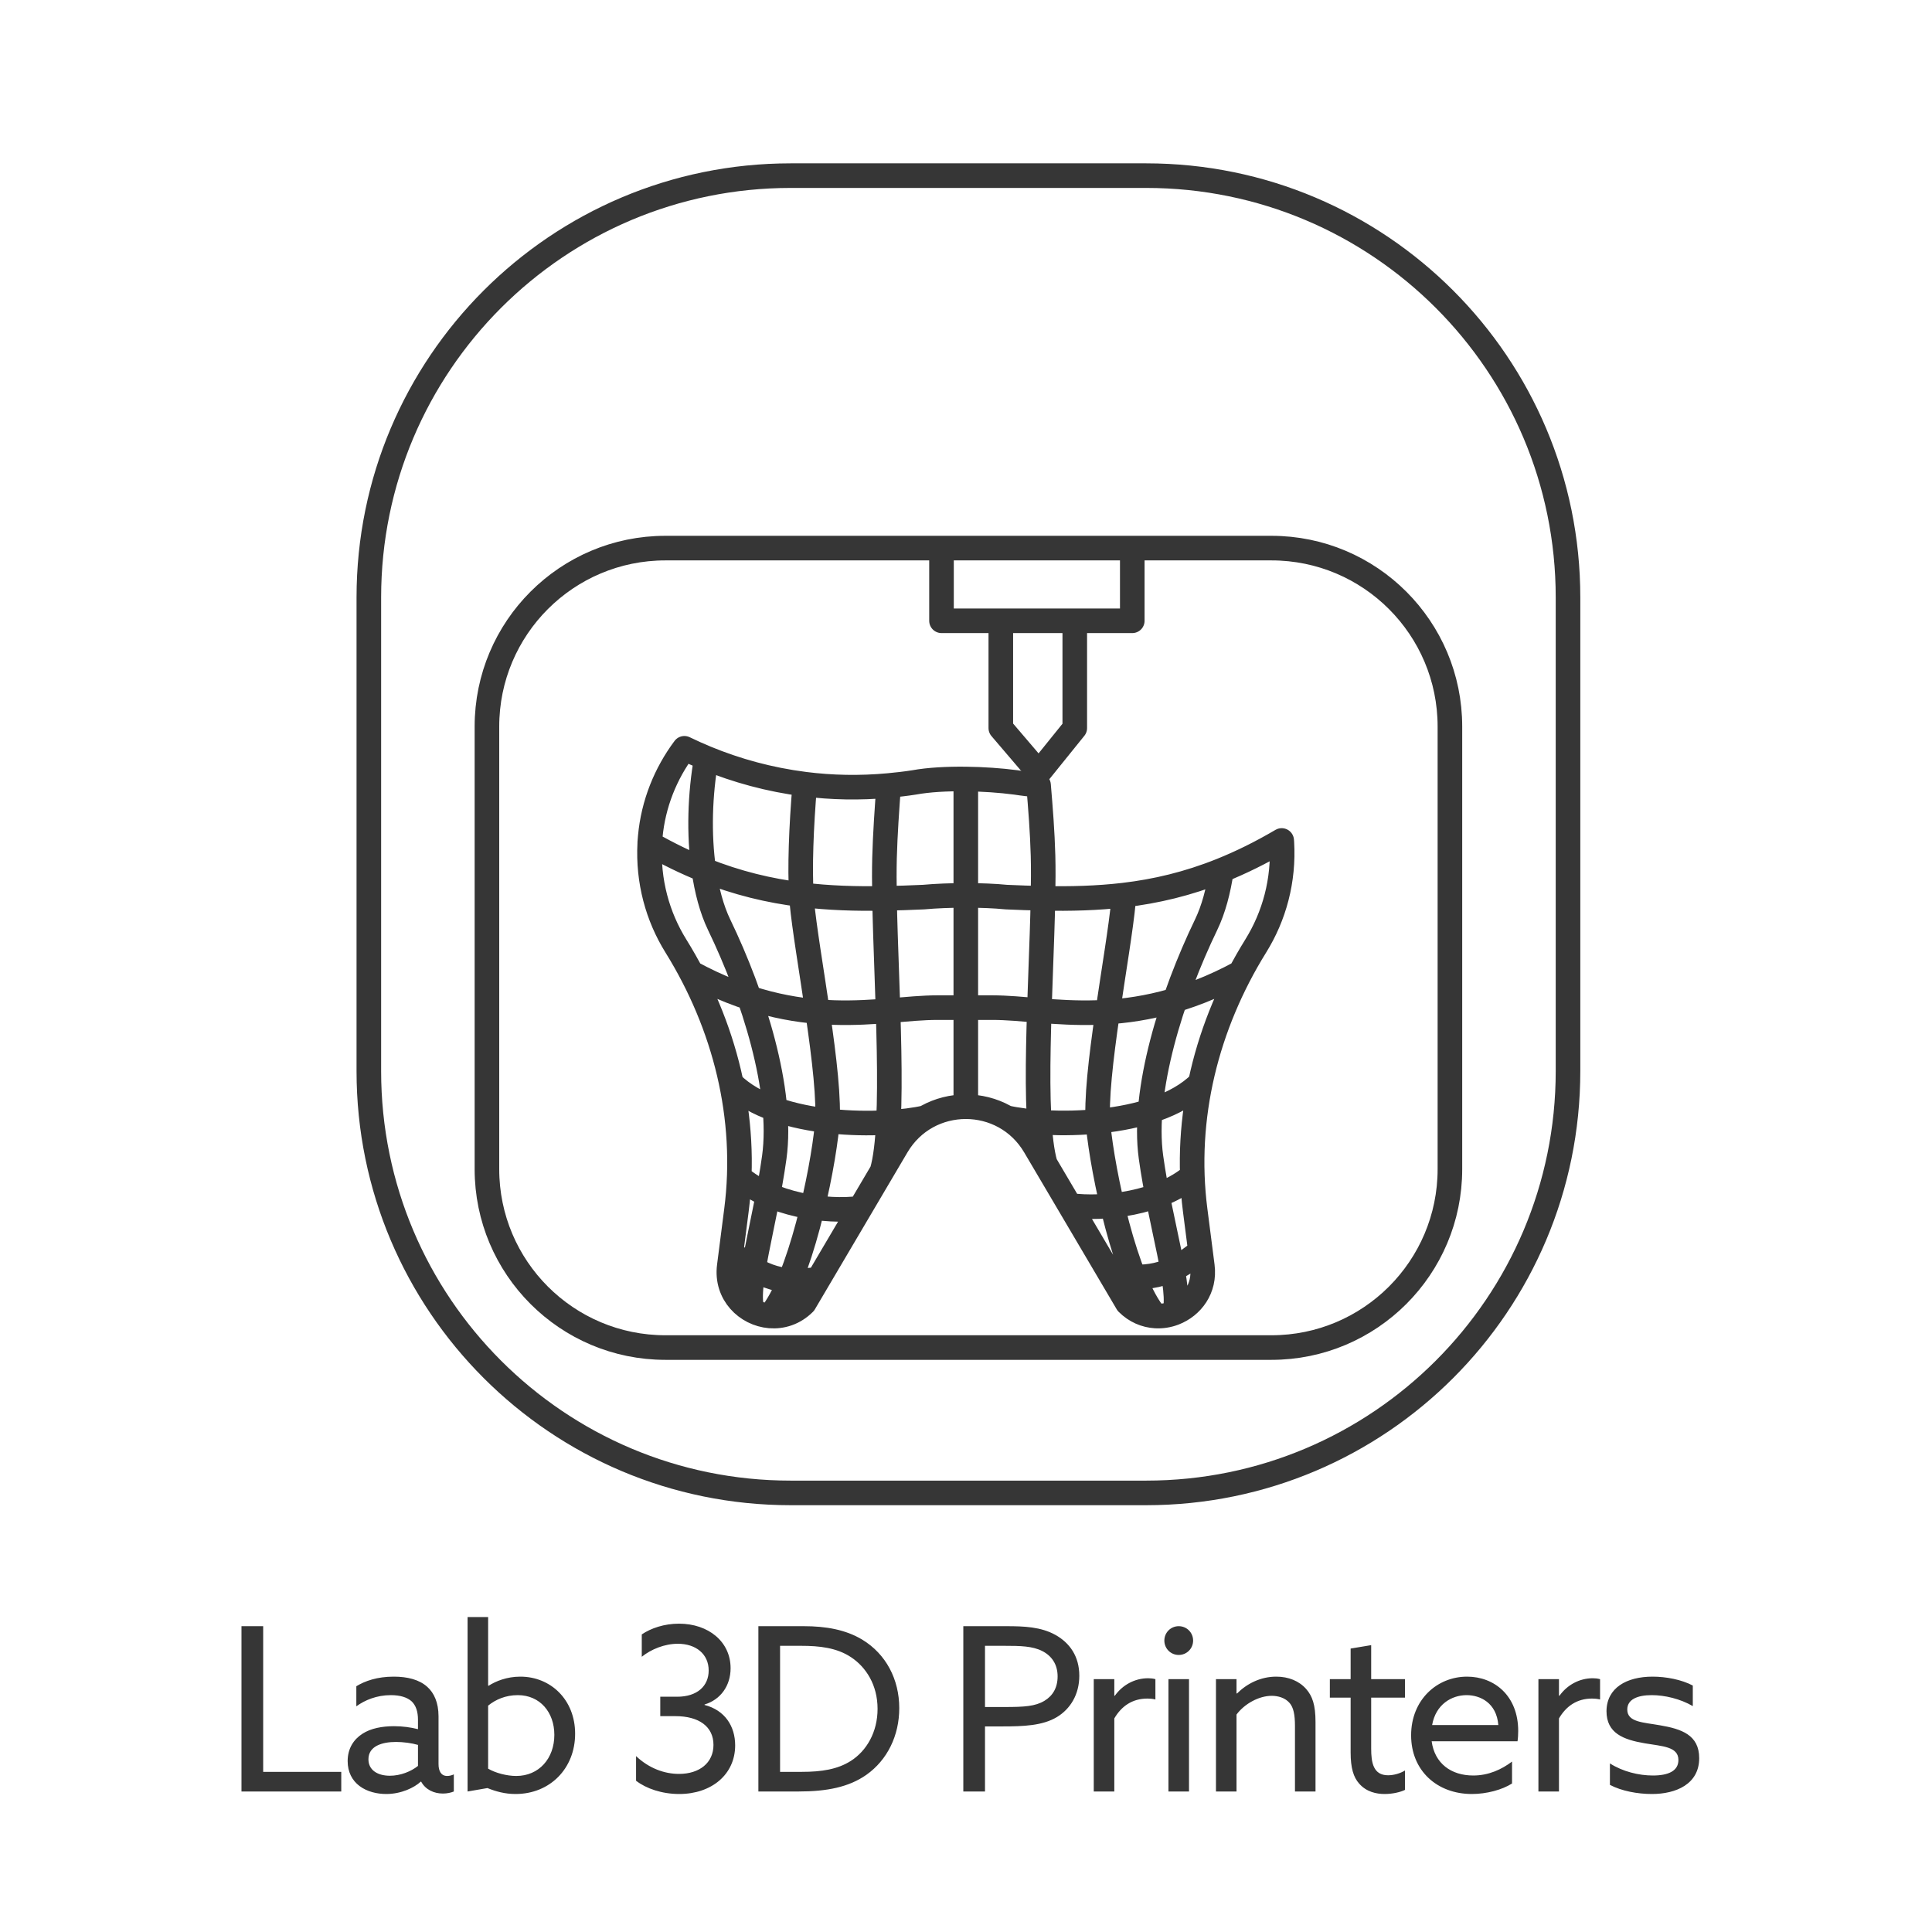
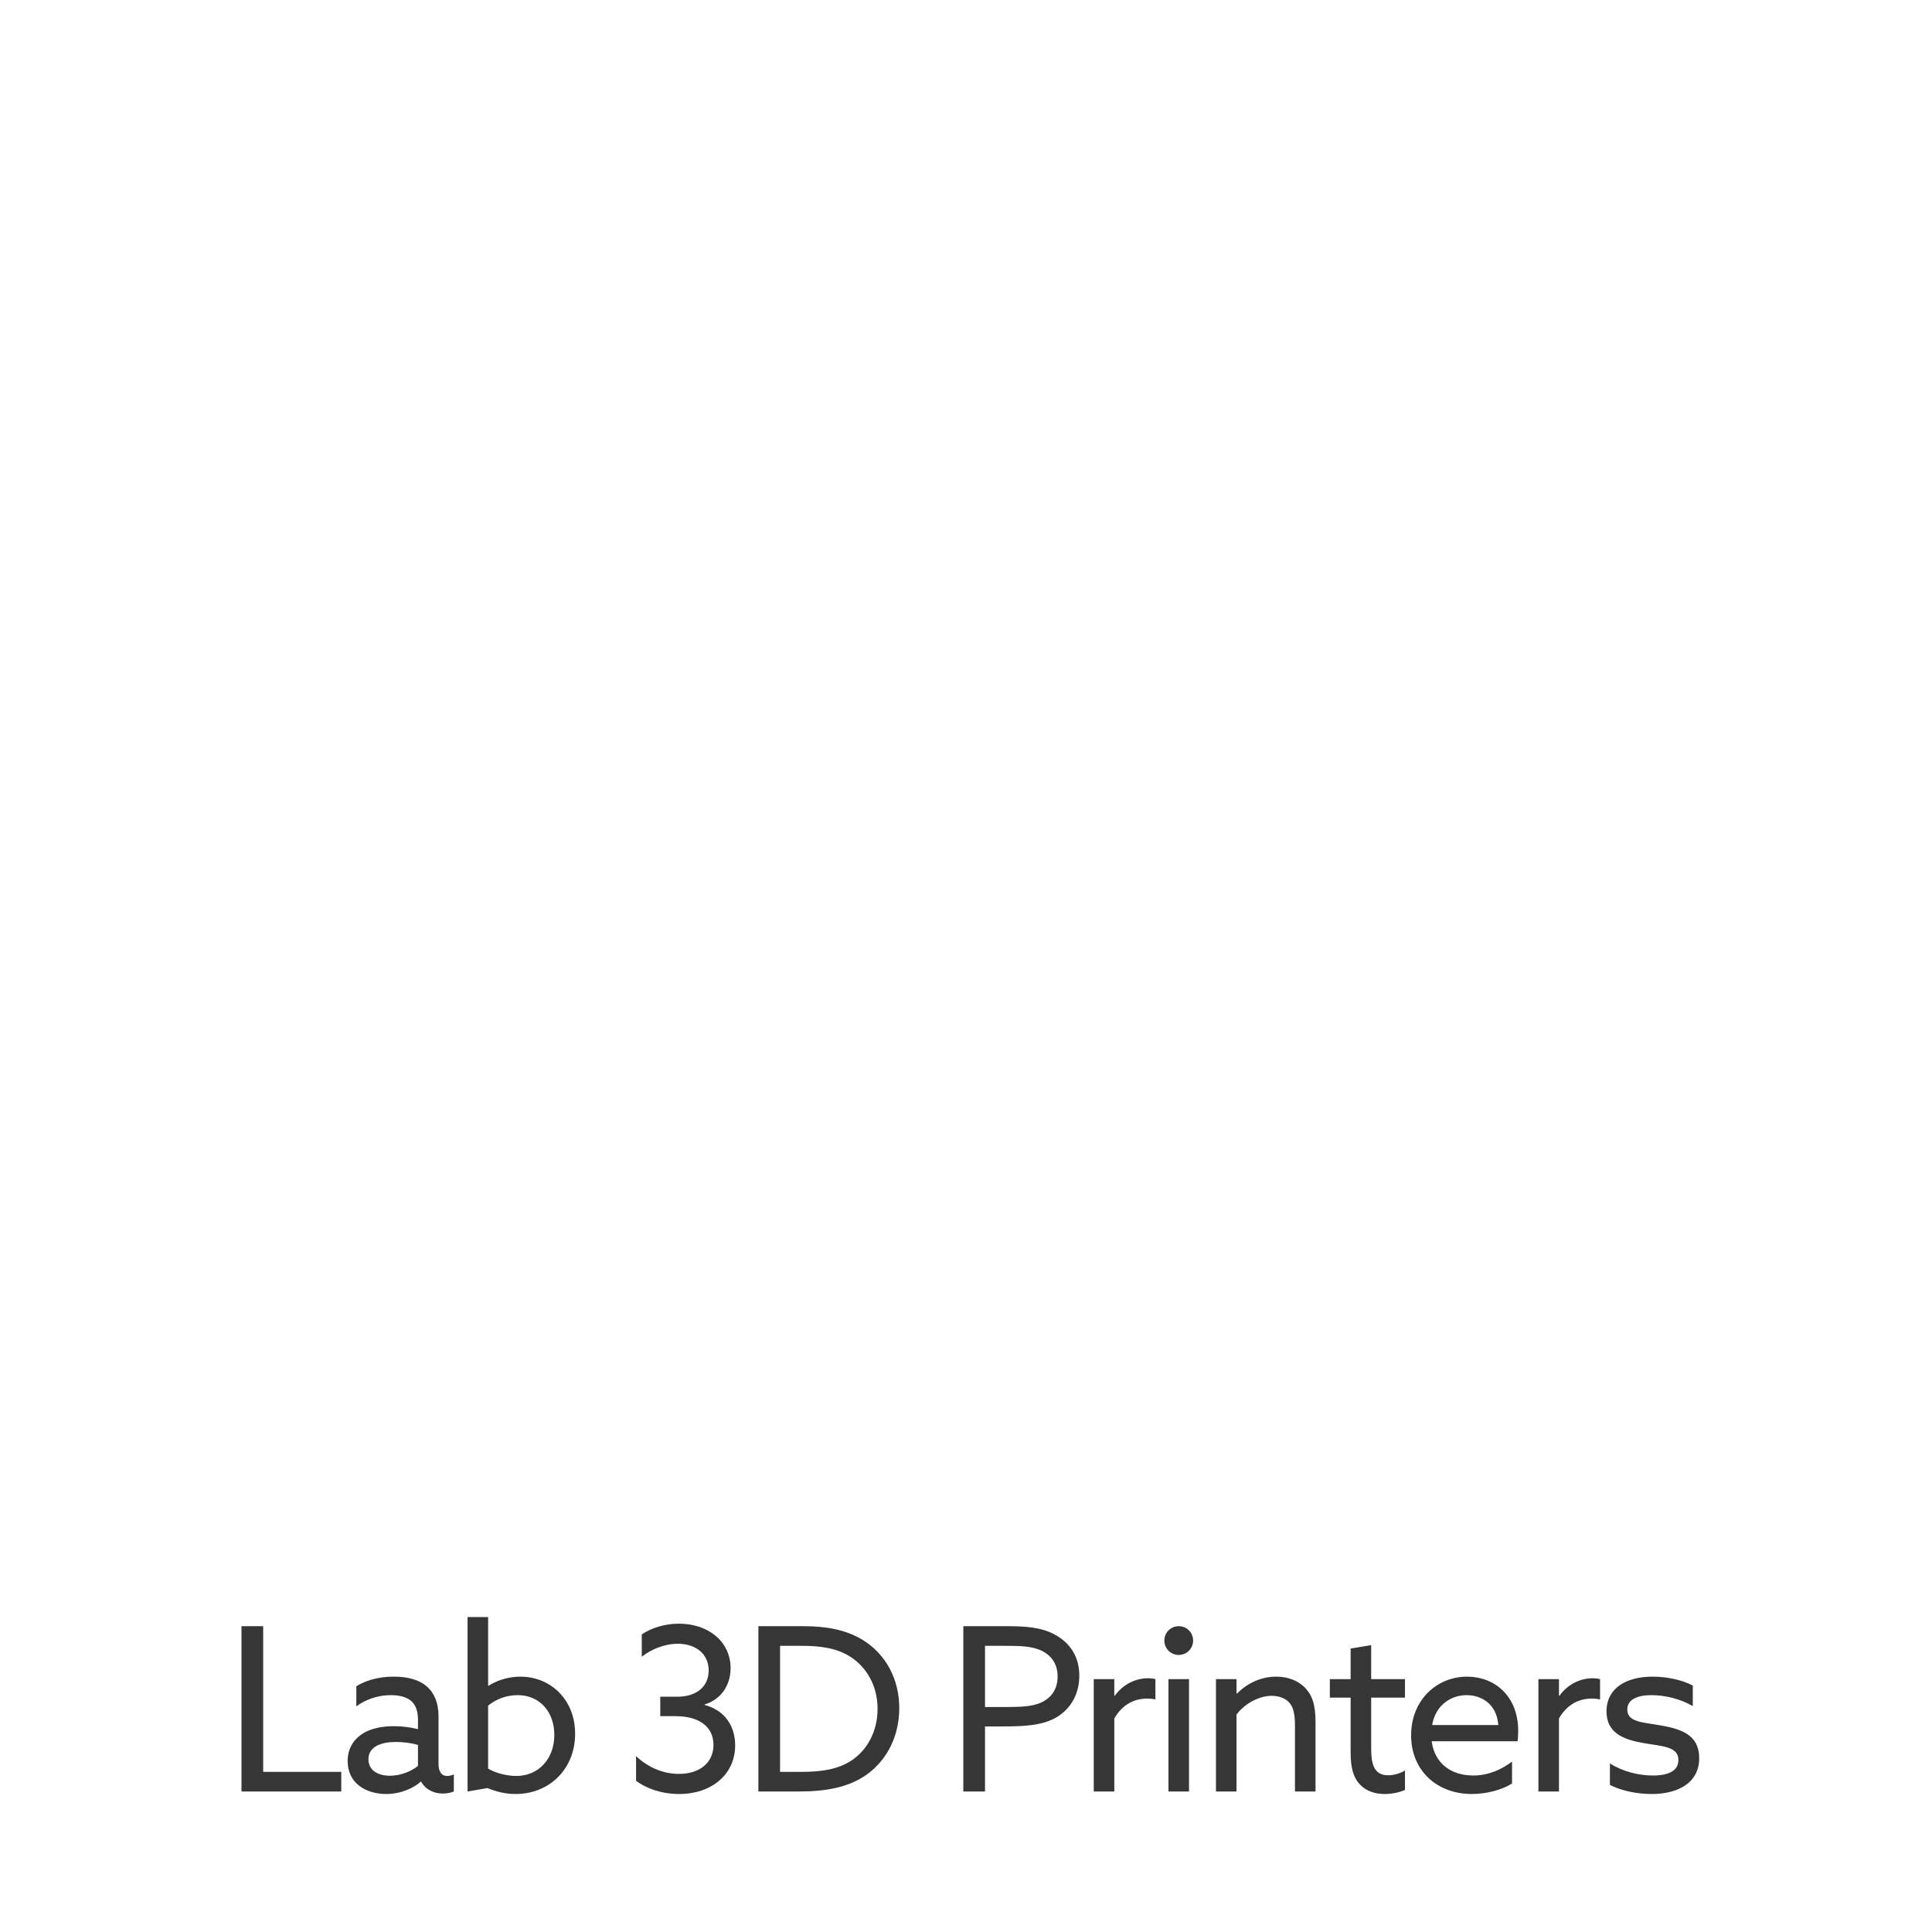
<svg xmlns="http://www.w3.org/2000/svg" width="110" height="110" viewBox="0 0 110 110" fill="none">
-   <path d="M56.982 35.345V41.454L59.147 43.99L61.193 41.454V35.345M45.015 10H65.261C78.524 10 89.276 20.752 89.276 34.015V60.985C89.276 74.248 78.524 85 65.261 85H45.015C31.752 85 21 74.248 21 60.985V34.015C21 20.752 31.752 10 45.015 10ZM37.884 31.207H72.392C78.003 31.207 82.552 35.756 82.552 41.367V66.564C82.552 72.175 78.003 76.724 72.392 76.724H37.884C32.273 76.724 27.724 72.175 27.724 66.564V41.367C27.724 35.756 32.273 31.207 37.884 31.207ZM53.605 31.207H64.467V35.345H53.605V31.207Z" stroke="#363636" stroke-width="1.4" stroke-linecap="round" stroke-linejoin="round" />
-   <path d="M39.351 55.374C45.629 58.783 50.1 57.37 53.369 57.37C54.718 57.37 55.202 57.37 56.508 57.37C59.778 57.37 64.349 58.783 70.627 55.374M41.638 61.678C44.254 64.3 50.457 64.157 52.68 63.633M42.088 67.012C43.919 68.585 47.017 69.052 48.979 68.79M41.623 71.295C43.454 72.869 44.634 73.093 46.596 72.831M68.344 61.657C65.728 64.279 59.521 64.157 57.298 63.633M67.887 66.94C66.056 68.513 62.865 68.891 60.903 68.628M68.345 71.215C66.514 72.788 65.201 72.851 63.239 72.588M45.823 44.648C43.802 44.392 41.922 43.869 40.216 43.166M45.823 44.648C45.609 47.148 45.536 49.453 45.626 50.94M45.823 44.648C47.339 44.84 48.934 44.878 50.597 44.723M40.216 43.166C39.849 45.216 39.779 47.502 40.069 49.519M40.216 43.166C39.788 42.989 39.372 42.802 38.966 42.605C37.896 44.039 37.194 45.764 37.022 47.639C37.012 47.745 37.001 47.851 36.995 47.959C36.994 47.98 36.995 48.001 36.994 48.022M40.069 49.519C41.981 50.286 43.807 50.716 45.626 50.94M40.069 49.519C40.237 50.689 40.52 51.77 40.944 52.65C42.906 56.714 44.607 62.089 44.084 65.891C43.56 69.693 42.342 73.466 42.865 74.646M40.069 49.519C39.072 49.12 38.049 48.623 36.994 48.022M45.626 50.94C47.191 51.133 48.753 51.179 50.361 51.15M45.626 50.94C45.634 51.077 45.642 51.217 45.653 51.34C45.914 54.224 47.353 61.303 47.092 64.056C46.831 66.803 45.527 72.945 43.832 74.924M54.989 44.353C55.966 44.364 56.962 44.433 57.83 44.547C58.262 44.615 58.696 44.662 59.131 44.7C59.242 46.003 59.349 47.368 59.386 48.718C59.405 49.434 59.4 50.262 59.383 51.148M54.989 44.353V50.979M54.989 44.353C53.92 44.34 52.875 44.397 52.048 44.547C51.558 44.624 51.076 44.679 50.597 44.723M54.989 50.979C55.822 50.979 56.639 51.012 57.293 51.077C58.004 51.109 58.699 51.134 59.383 51.148M54.989 50.979C54.155 50.979 53.304 51.012 52.585 51.077C51.831 51.111 51.091 51.138 50.361 51.15M54.989 50.979V63.012M59.383 51.148C60.958 51.179 62.474 51.141 63.989 50.963M59.383 51.148C59.285 56.256 58.738 63.581 59.514 66.272M50.597 44.723C50.499 46.065 50.398 47.471 50.361 48.849C50.343 49.529 50.346 50.311 50.361 51.15M50.361 51.15C50.453 56.297 51.006 63.984 50.218 66.689M63.989 50.963C63.981 51.091 63.974 51.224 63.963 51.339C63.702 54.224 62.263 61.303 62.525 64.056C62.786 66.805 64.09 72.951 65.787 74.927M63.989 50.963C65.808 50.748 67.627 50.324 69.545 49.553M59.514 66.272L64.185 74.193C64.658 74.667 65.224 74.891 65.787 74.927M59.514 66.272L58.915 65.257C57.15 62.263 52.828 62.263 51.063 65.257L45.793 74.193C45.218 74.769 44.508 74.98 43.832 74.924M65.787 74.927C66.153 74.95 66.516 74.891 66.854 74.761M69.545 49.553C69.376 50.706 69.095 51.774 68.672 52.65C66.71 56.714 65.01 62.089 65.533 65.891C66.05 69.651 67.332 73.535 66.854 74.761M69.545 49.553C70.648 49.11 71.785 48.552 72.974 47.853C72.977 47.888 72.981 47.923 72.983 47.959C73.112 50.131 72.55 52.164 71.497 53.859C68.697 58.367 67.371 63.637 68.048 68.903L68.457 72.088C68.622 73.375 67.858 74.374 66.854 74.761M43.832 74.924C42.511 74.814 41.318 73.665 41.521 72.088L41.93 68.903C42.607 63.637 41.281 58.367 38.481 53.859C37.439 52.181 36.88 50.17 36.994 48.022" stroke="#363636" stroke-width="1.4" stroke-linecap="round" stroke-linejoin="round" />
  <path d="M13.749 102V92.588H14.984V100.882H19.43V102H13.749ZM21.991 102.143C21.471 102.143 20.899 102.013 20.47 101.688C20.054 101.376 19.794 100.895 19.794 100.271C19.794 99.556 20.132 99.036 20.639 98.711C21.12 98.399 21.77 98.282 22.433 98.282C22.927 98.282 23.382 98.347 23.798 98.451V97.918C23.798 97.45 23.681 97.099 23.434 96.865C23.187 96.644 22.797 96.514 22.251 96.514C21.445 96.514 20.769 96.8 20.288 97.151V96.007C20.782 95.708 21.471 95.461 22.42 95.461C23.2 95.461 23.876 95.63 24.331 96.046C24.708 96.384 24.968 96.93 24.968 97.723V100.44C24.968 100.83 25.111 101.116 25.462 101.116C25.592 101.116 25.735 101.077 25.839 101.025V102C25.683 102.065 25.462 102.117 25.215 102.117C24.708 102.117 24.227 101.896 23.98 101.441H23.954C23.59 101.779 22.849 102.143 21.991 102.143ZM22.199 101.103C22.81 101.103 23.408 100.856 23.798 100.544V99.348C23.447 99.244 22.953 99.179 22.55 99.179C21.757 99.179 20.977 99.413 20.977 100.167C20.977 100.791 21.51 101.103 22.199 101.103ZM26.622 102V92.068H27.792V95.968L27.818 95.981C28.221 95.721 28.858 95.461 29.625 95.461C31.354 95.461 32.745 96.774 32.745 98.711C32.745 100.687 31.315 102.143 29.352 102.143C28.754 102.143 28.234 102 27.753 101.805L26.622 102ZM27.792 100.7C28.208 100.947 28.858 101.116 29.391 101.116C30.691 101.116 31.562 100.115 31.562 98.776C31.562 97.489 30.743 96.514 29.482 96.514C28.793 96.514 28.221 96.761 27.792 97.112V100.7ZM36.215 101.389V99.985C36.956 100.687 37.84 100.999 38.659 100.999C39.816 100.999 40.622 100.375 40.622 99.348C40.622 98.308 39.803 97.71 38.451 97.71H37.593V96.605H38.555C39.699 96.605 40.349 95.994 40.349 95.11C40.349 94.174 39.621 93.589 38.594 93.589C37.84 93.589 37.073 93.901 36.54 94.33V93.056C37.06 92.705 37.814 92.445 38.659 92.445C40.336 92.445 41.597 93.472 41.597 94.98C41.597 95.981 41.025 96.774 40.115 97.047V97.073C41.272 97.372 41.857 98.282 41.857 99.374C41.857 101.025 40.518 102.143 38.672 102.143C37.684 102.143 36.787 101.831 36.215 101.389ZM43.179 102V92.588H45.766C47.014 92.588 48.145 92.783 49.094 93.355C50.446 94.174 51.2 95.617 51.2 97.255C51.2 98.815 50.524 100.206 49.328 101.051C48.327 101.753 47.079 102 45.454 102H43.179ZM44.414 100.882H45.649C46.78 100.882 47.69 100.739 48.444 100.258C49.341 99.686 49.965 98.62 49.965 97.294C49.965 95.929 49.302 94.915 48.457 94.356C47.638 93.81 46.637 93.706 45.623 93.706H44.414V100.882ZM54.847 102V92.588H57.304C58.305 92.588 59.267 92.627 60.086 93.082C60.905 93.537 61.451 94.304 61.451 95.409C61.451 96.488 60.931 97.307 60.177 97.762C59.358 98.256 58.266 98.295 57.057 98.295H56.082V102H54.847ZM56.082 97.19H57.213C58.318 97.19 58.942 97.151 59.462 96.839C59.943 96.553 60.216 96.085 60.216 95.448C60.216 94.759 59.878 94.278 59.345 94.005C58.786 93.719 58.084 93.706 57.2 93.706H56.082V97.19ZM62.274 102V95.604H63.444V96.54L63.47 96.553C63.912 95.929 64.614 95.552 65.368 95.552C65.498 95.552 65.641 95.565 65.784 95.604V96.761C65.628 96.722 65.472 96.709 65.329 96.709C64.458 96.709 63.847 97.151 63.444 97.84V102H62.274ZM66.293 93.407C66.293 92.952 66.657 92.588 67.112 92.588C67.567 92.588 67.931 92.952 67.931 93.407C67.931 93.862 67.567 94.226 67.112 94.226C66.657 94.226 66.293 93.862 66.293 93.407ZM66.527 102V95.604H67.697V102H66.527ZM69.232 102V95.604H70.402V96.41L70.428 96.423C70.987 95.864 71.767 95.461 72.664 95.461C73.366 95.461 73.964 95.708 74.367 96.163C74.718 96.566 74.9 97.06 74.9 98.048V102H73.73V98.269C73.73 97.606 73.639 97.216 73.431 96.969C73.171 96.657 72.755 96.553 72.404 96.553C71.676 96.553 70.857 97.008 70.402 97.619V102H69.232ZM77.38 101.545C77.068 101.194 76.899 100.674 76.899 99.777V96.657H75.716V95.604H76.899V93.862L78.069 93.667V95.604H79.993V96.657H78.069V99.556C78.069 100.349 78.186 101.077 79.031 101.077C79.369 101.077 79.746 100.96 79.993 100.804V101.909C79.733 102.039 79.278 102.143 78.836 102.143C78.368 102.143 77.796 102.026 77.38 101.545ZM86.401 99.14H81.513C81.682 100.401 82.618 101.09 83.879 101.09C84.763 101.09 85.504 100.739 86.089 100.297V101.545C85.517 101.909 84.633 102.143 83.801 102.143C81.825 102.143 80.343 100.817 80.343 98.802C80.343 96.787 81.812 95.461 83.528 95.461C85.088 95.461 86.44 96.553 86.44 98.555C86.44 98.75 86.427 98.984 86.401 99.14ZM83.502 96.514C82.657 96.514 81.747 97.034 81.539 98.217H85.309C85.205 96.943 84.269 96.514 83.502 96.514ZM87.591 102V95.604H88.761V96.54L88.787 96.553C89.229 95.929 89.931 95.552 90.685 95.552C90.815 95.552 90.958 95.565 91.101 95.604V96.761C90.945 96.722 90.789 96.709 90.646 96.709C89.775 96.709 89.164 97.151 88.761 97.84V102H87.591ZM91.662 101.623V100.401C92.39 100.869 93.313 101.09 94.106 101.09C94.99 101.09 95.562 100.83 95.562 100.206C95.562 99.439 94.639 99.426 93.651 99.257C92.429 99.049 91.467 98.685 91.467 97.424C91.48 96.098 92.611 95.461 94.093 95.461C94.86 95.461 95.744 95.63 96.381 95.968V97.138C95.666 96.722 94.782 96.514 94.041 96.514C93.222 96.514 92.65 96.761 92.65 97.333C92.65 98.061 93.56 98.061 94.509 98.23C95.731 98.438 96.745 98.776 96.745 100.102C96.745 101.584 95.419 102.143 94.054 102.143C93.235 102.143 92.325 101.974 91.662 101.623Z" fill="#363636" />
</svg>